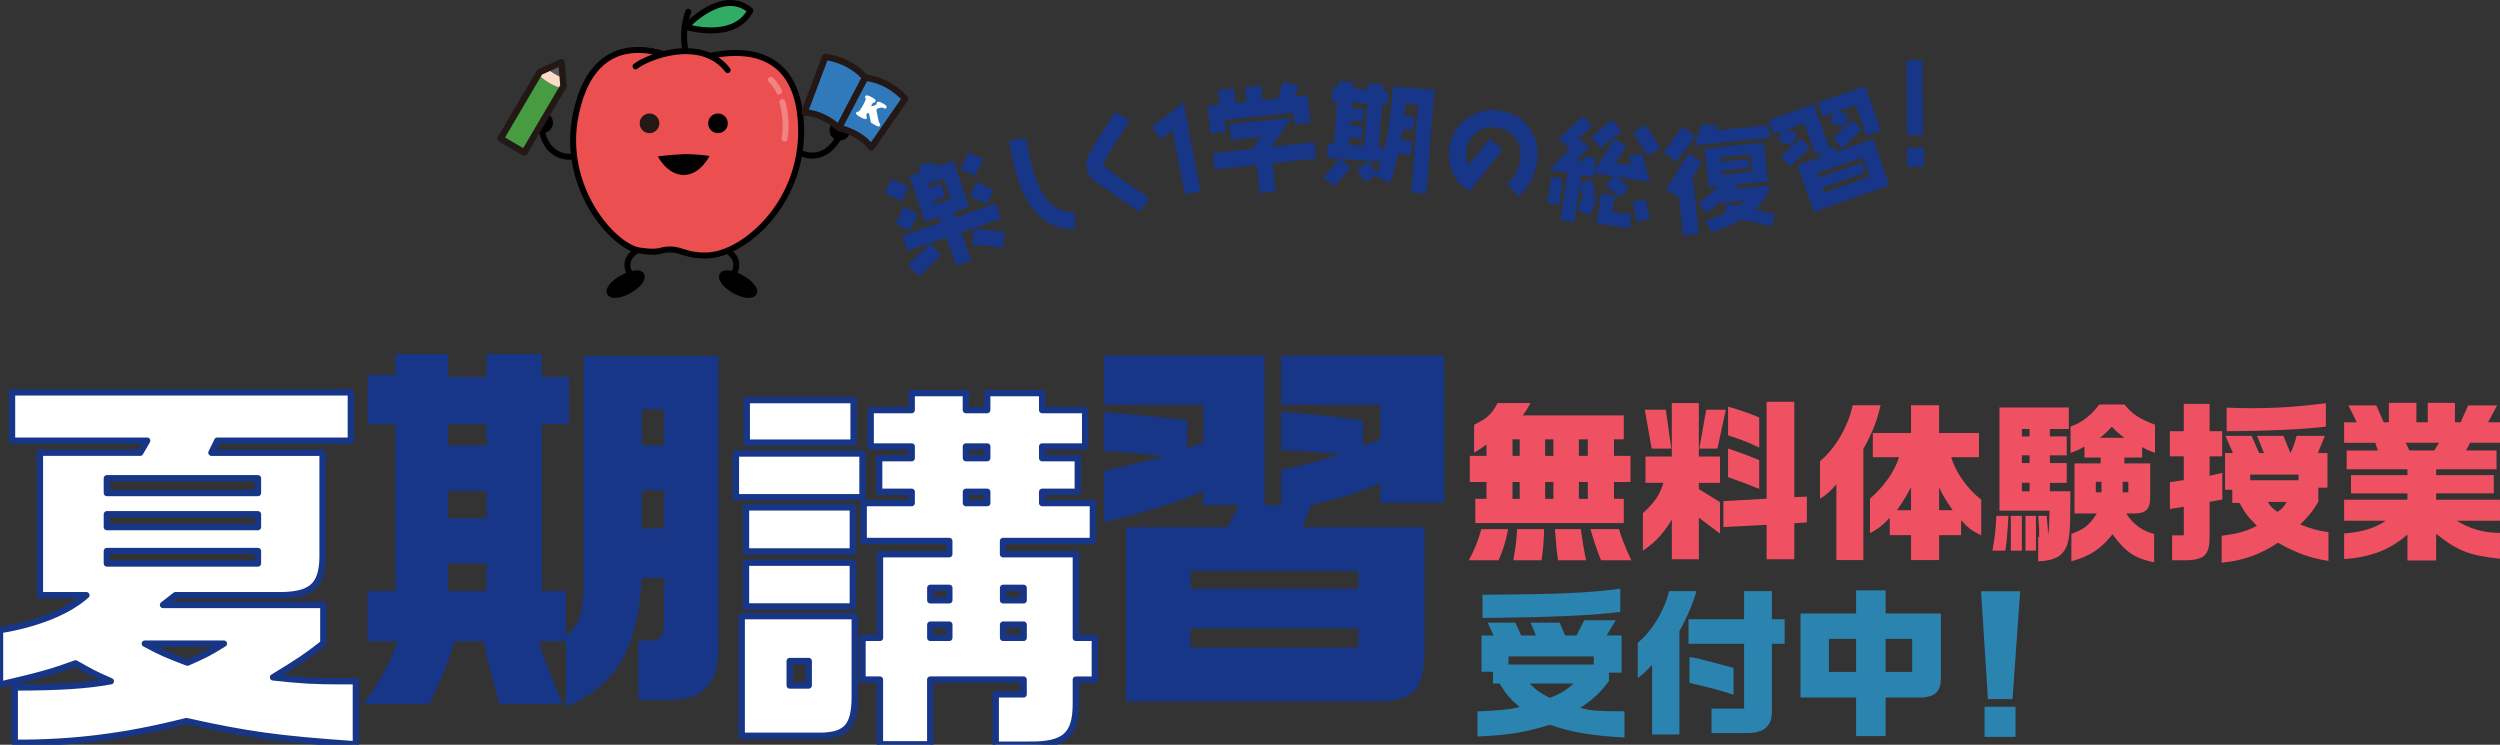
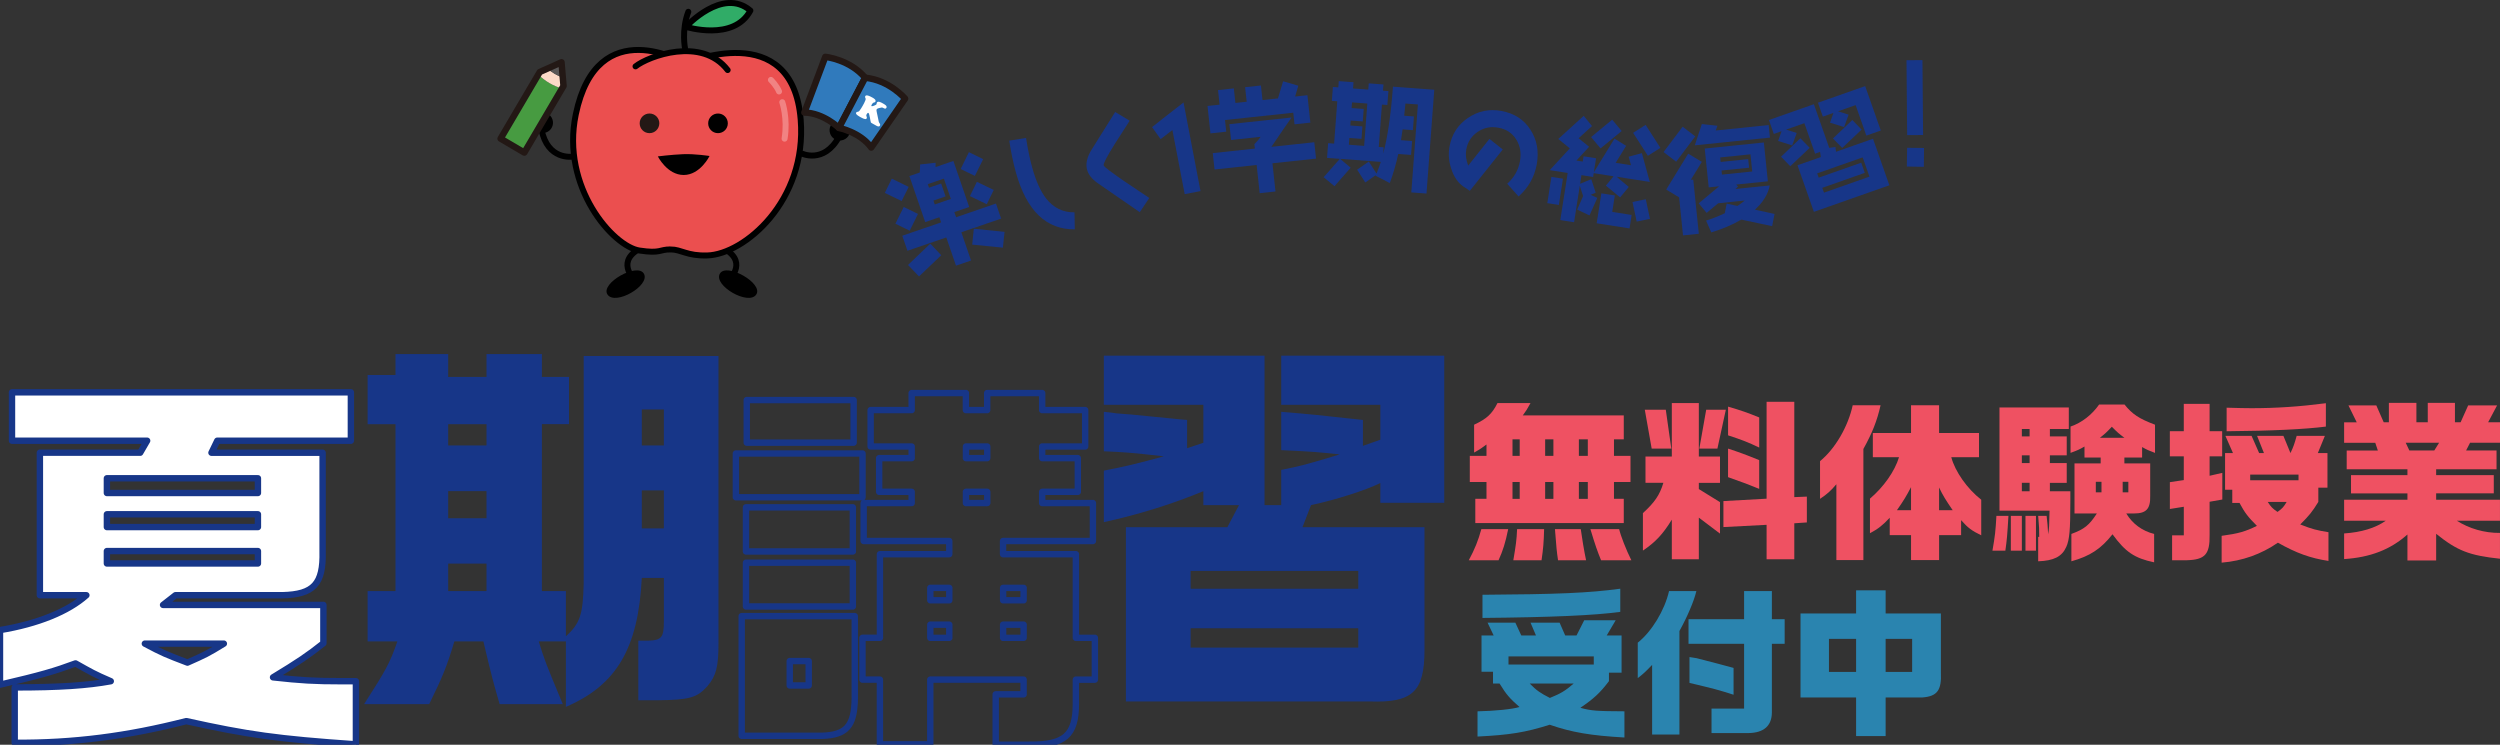
<svg xmlns="http://www.w3.org/2000/svg" id="_レイヤー_2" viewBox="0 0 939.31 279.81">
  <rect x="0" y="0" width="939.31" height="279.81" fill="#333333" stroke="none" />
  <defs>
    <style>.cls-1{fill:#ef5162;}.cls-2,.cls-3,.cls-4,.cls-5,.cls-6,.cls-7{stroke-width:2.24px;}.cls-2,.cls-3,.cls-4,.cls-5,.cls-7{stroke:#000;}.cls-2,.cls-8,.cls-6{fill:none;}.cls-3,.cls-7{fill:#eb4f4f;}.cls-9{fill:#479b41;}.cls-4{fill:#30ac67;}.cls-4,.cls-8,.cls-5,.cls-6,.cls-7{stroke-linecap:round;}.cls-4,.cls-8,.cls-6{stroke-linejoin:round;}.cls-10{fill:#2a84af;}.cls-11{fill:#231815;}.cls-12{fill:#fff;}.cls-13{fill:#307abc;fill-rule:evenodd;}.cls-14{fill:#fbdac8;}.cls-8{stroke:#173688;stroke-width:2.4px;}.cls-5{fill:#d80c18;}.cls-15{fill:#595757;}.cls-6{opacity:.3;stroke:#fff;}.cls-16{fill:#173688;}</style>
  </defs>
  <g id="_レイヤー_1-2">
    <path class="cls-16" d="M338.78,75.54l-6.33-3.06,2.62-5.36,6.34,3.1-2.64,5.32ZM341.79,86.68l-5.36-2.62,3.11-6.3,5.37,2.62-3.11,6.3ZM361.2,87.27l3.64,10.61-5.65,1.94-3.64-10.61-14.6,5.01-1.94-5.65,14.6-5.01-.67-1.94-5.32,1.83-5.94-17.3,3.91-1.34.13-3.02,5.82-.65-.03,1.63,6.7-2.3,5.94,17.3-5.57,1.91.66,1.94,14.97-5.14,1.94,5.65-14.97,5.14ZM345.3,103.87l-4.14-4.31,8.38-8.02,4.11,4.36-8.36,7.97ZM354.64,67.11l-6.05,2.08.46,1.33,4.56-1.56,1.66,4.84-4.56,1.57.5,1.45,6.05-2.08-2.62-7.62ZM366.29,66.09l-5.35-2.58,3.1-6.34,5.36,2.62-3.11,6.3ZM370.75,76.73l-6.33-3.06,2.62-5.36,6.33,3.06-2.62,5.37ZM376.81,93.05l-11.53-1.14.61-5.98,11.54,1.18-.62,5.94Z" />
    <path class="cls-16" d="M403.83,86.17c-10.73.12-18.11-6.98-22.13-21.36-.93-3.33-1.79-7.34-2.5-11.97l6.31-1.01c.67,4.29,1.44,8.01,2.35,11.26,1.39,4.97,3.1,8.74,5.13,11.41,2.82,3.6,6.37,5.35,10.73,5.28l.1,6.39Z" />
    <path class="cls-16" d="M428.24,79.73c-3.54-2.41-8.82-6.08-15.88-10.96-2.21-1.58-3.54-3.33-3.97-5.2-.52-2.2.08-4.71,1.84-7.48l8.77-14.01,5.45,3.28c-1.83,2.84-3.66,5.72-5.49,8.55-3.03,4.83-4.45,7.57-4.29,8.23.12.5,2.72,2.47,7.79,5.97,3.12,2.12,6.24,4.19,9.35,6.27l-3.57,5.35Z" />
    <path class="cls-16" d="M445.12,72.95l-4.62-24.09-4.43,3.41-3.21-4.51c2.59-2.1,6.57-5.17,11.82-9.26l6.38,33.3-5.95,1.14Z" />
    <path class="cls-16" d="M486.38,46.72l-.47-4.37-25.65,2.75.47,4.37-5.94.64-1.1-10.3,4.54-.49-.59-5.47,5.94-.64.59,5.47,4.24-.45-.59-5.47,5.94-.64.59,5.47,5.81-.62,1.93-6.43,5.71,1.66-1.19,4.07,4.62-.5,1.1,10.3-5.94.64ZM478.09,61.34l1.14,10.6-5.94.64-1.14-10.6-15.82,1.7-.66-6.15,15.81-1.7-.18-1.65c1.04-1.06,1.84-2,2.36-2.78l-11.11,1.19-.64-5.94,23.36-2.5c-1.71,2.41-4.24,6.07-7.57,11.02l16.11-1.73.66,6.15-16.41,1.76Z" />
    <path class="cls-16" d="M530.26,72.3l2.48-33.05-4.68-.35c-.17,1.66-.32,3.18-.47,4.58l3.66.27-.39,5.15-3.87-.29c-.19,1.4-.38,2.75-.6,4.06l4.17.31-.39,5.23-4.81-.36c-.85,3.91-1.93,7.55-3.17,10.93l-5.35-2.75.1-.25-3.97,2.78-3.06-4.81,4.38-3.05,2.91,4.54c.58-1.45,1.12-2.91,1.61-4.41l-15.31-1.15,3.98,3.34-6.08,6.94-4.07-3.38,6.08-6.9-4.81-.36.41-5.53,2.25.17,1.19-15.91-2.04-.15.39-5.23,2.04.15.17-2.34,5.53.41-.18,2.34,5.74.43.17-2.34,5.53.41-.18,2.34,2.04.15-.39,5.23-2.04-.15-1.19,15.91,1.83.14-.18,2.38c1.65-5.99,2.87-14.37,3.68-25.17l15.52,1.16-2.92,39-5.74-.43ZM513.73,38.9l-5.74-.43-.16,2.13,4.55.34-.35,4.68-4.55-.34-.14,1.87,4.55.34-.35,4.68-4.55-.34-.19,2.55,5.74.43,1.19-15.91Z" />
    <path class="cls-16" d="M570.55,73.8l-4.25-4.76c2.59-2.35,4.18-5.14,4.78-8.41.56-3.06.1-5.79-1.34-8.13-1.5-2.48-3.74-3.97-6.81-4.53-2.85-.52-5.42.01-7.74,1.58-2.32,1.57-3.76,3.78-4.28,6.64-.34,1.89-.1,3.88.73,6.03l7.98-10.04,5,3.98-12.36,15.53c-.78-.49-1.59-1.03-2.44-1.61-2.12-1.47-3.61-3.73-4.58-6.77-.92-2.81-1.11-5.58-.62-8.26.83-4.57,3.13-8.19,6.94-10.75,3.76-2.57,7.95-3.46,12.53-2.62,4.83.88,8.47,3.23,10.94,7.06,2.47,3.83,3.24,8.17,2.36,13.04-.86,4.74-3.15,8.75-6.82,12.03Z" />
    <path class="cls-16" d="M581.36,76.32l1.54-9.86,4.34.68-1.54,9.86-4.34-.68ZM607.39,66.41l4.58,3.82-3.25,3.94-5.35-4.42,2.88-3.52-7.46-1.17-.22,1.43-4.38-.69-.51,3.24,4.2-1.72,1.66,5.09-1.89.78,2.49,1.17-2.93,6.58-4.62-2.19,2.22-5.09-1.25-3.86-2.14,13.69-5.18-.81,2.77-17.7-6.74-1.05,7.54-8.19-4.33-3.53,9.56-8.69,3.11,3.85-5.03,4.57,3.94,3.21-4.78,5.17,2.4.38.31-1.98,4.68.73-.83,5.27,7.76-12.64,4.37,2.71-3.93,6.38,5.77.9-.88-3.2,4.96-1.34,2.97,10.82-12.47-1.95ZM601.37,55.76l-3.56-4.27,7.93-6.53,3.56,4.27-7.93,6.53ZM599.91,83.89l1.76-11.25,5.06.79-.97,6.19,7.29,1.14-.79,5.06-12.35-1.93ZM614.94,83.26l-1.57-7.37,4.99-1.03,1.57,7.37-5,1.03ZM619.15,58.54l-5.55-8.64,4.7-2.98,5.55,8.64-4.7,2.98Z" />
    <path class="cls-16" d="M629.78,60.76l-4.74-3.63,7.17-9.52,4.74,3.63-7.17,9.52ZM635.27,67.57l.93-.1,2.09,20.36-5.94.61-1.47-14.29-4.84-2.93,8.26-13.49,5.12,3.08-4.15,6.77ZM636.77,54.6l2.65-7.99,5.85.64c-.17.4-.37.98-.63,1.78l19.89-2.04.48,4.71-28.25,2.9ZM665.82,84.97l-11.57-2.46c-3.35,1.97-7.13,3.56-11.29,4.8l-1.95-4.43c2.33-.71,4.68-1.64,7.04-2.78l.7-3.59,4.03.87c1-.66,1.96-1.36,2.79-2.04l-10.01,1.03-4.34,3.62-2.98-3.59,7.66-6.4-3.9.4-1.5-14.59,22.22-2.28,1.5,14.59-11.88,1.22.68.79-1.02.88,12.94-1.33c-.65,3.28-2.52,6.34-5.58,9.1l7.37,1.6-.9,4.59ZM657.69,57.98l-11.37,1.17.17,1.7,10.35-1.06.33,3.22-10.35,1.06.16,1.53,11.37-1.17-.66-6.45Z" />
    <path class="cls-16" d="M703.72,52.11l6.16,17.5-28.36,9.98-6.16-17.5,8.77-3.08-.27-1.94-1.89.67-4.03-11.46-6.84,2.41,3.97,1.27-1.7,4.67-5.29-1.67,1.29-3.66-2.9,1.02-1.84-5.23,16.89-5.94,5.77,16.41,2.33-.32.22,1.78,13.88-4.88ZM676.45,51.94l3.49,3.61-7.29,6.9-3.47-3.57,7.28-6.94ZM685.31,72.38l17.09-6.01-2.55-7.24-17.09,6.01.57,1.61,15.97-5.62,1.34,3.82-15.97,5.62.64,1.81ZM700.79,32.35l5.87,16.69-5.43,1.91-4.03-11.46-6.6,2.32,3.97,1.27-1.7,4.67-5.29-1.67,1.29-3.66-3.98,1.4-1.84-5.23,17.74-6.24ZM695.96,45.08l3.49,3.61-7.29,6.9-3.47-3.57,7.28-6.94Z" />
    <path class="cls-16" d="M722.55,50.72l-5.99.05-.24-28.14,5.99-.05.24,28.14ZM722.84,62.68l-6.39-.11.1-7.04,6.36.07-.08,7.07Z" />
    <path class="cls-2" d="M241.48,92.87c-10.63,4.95-3.26,12-3.26,12" />
    <path d="M241.96,102.89c2.35,4.45-10.78,12.01-13.69,7.8-2.91-4.21,11.34-12.25,13.69-7.8Z" />
    <path class="cls-2" d="M270.91,92.87c10.63,4.95,3.26,12,3.26,12" />
    <path d="M270.43,102.89c-2.35,4.45,10.78,12.01,13.69,7.8,2.91-4.21-11.34-12.25-13.69-7.8Z" />
    <path class="cls-2" d="M215.07,58.85s-9.38,1.5-11.63-10.3" />
    <path d="M206.98,48.47c-1.3,1.7-3.73,2.02-5.43.72-1.7-1.3-2.02-3.73-.72-5.43,1.3-1.7,3.73-2.02,5.43-.72,1.7,1.3,2.02,3.73.72,5.43Z" />
    <path class="cls-2" d="M301.01,57.58s8.46,4.32,14.24-6.21" />
    <path d="M311.9,50.21c.71,2.02,2.93,3.08,4.95,2.36,2.02-.71,3.07-2.93,2.36-4.94-.71-2.02-2.93-3.07-4.94-2.36-2.02.71-3.07,2.93-2.36,4.94Z" />
    <path class="cls-3" d="M251.9,93.72c-4.21-.03-3.55,1.63-11.64.41-9.81-1.47-29.61-23.76-23.92-51.15,8.1-39.01,41.24-19.17,41.24-19.17,0,0,40.21-17.38,43.26,21.17,2.42,30.52-21.2,50.57-35.05,51-7.74.24-9.68-2.24-13.88-2.27Z" />
    <path class="cls-11" d="M247.72,46.37c-.02,2.04-1.68,3.68-3.72,3.66-2.04-.01-3.68-1.68-3.66-3.72.01-2.04,1.68-3.68,3.72-3.66,2.04.01,3.68,1.68,3.67,3.72Z" />
    <path d="M273.46,46.37c-.01,2.04-1.68,3.68-3.72,3.66-2.04-.01-3.68-1.68-3.66-3.72.01-2.04,1.68-3.68,3.72-3.66,2.04.01,3.68,1.68,3.66,3.72Z" />
    <path class="cls-7" d="M238.78,24.94c4.81-3.82,24.83-11.36,34.62,1.38" />
    <path class="cls-5" d="M257.4,18.27s-1.43-6.9,1.22-13.84" />
    <path class="cls-4" d="M257.7,10.08s17.99,5.63,24.24-6.11c-10.53-8.97-24.24,6.11-24.24,6.11Z" />
    <path class="cls-6" d="M289.65,30.02s2.12,2.09,3.06,4.35" />
    <path class="cls-6" d="M293.92,38.4s2.12,6.09.86,13.7" />
    <path d="M247.17,58.76s5.03-.64,9.48-.83c4.45-.19,9.95.68,9.95.68,0,0-3.51,7.14-9.72,7.14s-9.72-7-9.72-7Z" />
    <path class="cls-9" d="M202.25,28l-14.17,24.08,8.92,5.25,14.17-24.08c-1.64-.47-3.25-1.15-4.79-2.06-1.54-.91-2.92-1.98-4.13-3.19Z" />
    <path class="cls-14" d="M211.46,29.14c-1.04-.36-2.06-.82-3.05-1.41-.99-.58-1.89-1.25-2.71-1.98l-2.89,1.3-.56.95c1.21,1.21,2.59,2.28,4.13,3.19,1.54.91,3.15,1.59,4.79,2.06l.56-.95-.27-3.16Z" />
    <path class="cls-15" d="M211.46,29.14l-.49-5.75-5.27,2.36c.82.74,1.72,1.4,2.71,1.98.99.58,2.01,1.05,3.05,1.41Z" />
    <path class="cls-11" d="M197,57.33l.62-1.05-7.87-4.63,13.91-23.65,6.24-2.8.58,6.82-14.53,24.69,1.05.62.62-1.05-.62,1.05,1.05.62,14.73-25.03c.13-.22.19-.47.16-.72l-.76-8.91c-.03-.39-.25-.74-.59-.94-.34-.2-.75-.22-1.11-.06l-8.16,3.66c-.23.1-.42.27-.55.49l-14.73,25.03c-.16.28-.21.61-.13.92.08.31.28.58.56.74l8.92,5.25c.58.34,1.32.15,1.66-.43l-1.05-.62Z" />
    <path class="cls-13" d="M325.07,29.21l-9.86,18.84s-5.83-5.63-12.99-5.76l7.85-20.92s9.09.88,14.99,7.84Z" />
    <path class="cls-11" d="M325.07,29.21l-1.08-.56-9.86,18.84,1.08.56.84-.87s-1.56-1.5-4.02-3c-2.46-1.49-5.89-3.03-9.78-3.1l-.02,1.21,1.14.43,7.85-20.92-1.14-.43-.12,1.21h0s0,0,0,0h0s0,0,0,0h0c.07,0,2.27.24,5.12,1.3,2.85,1.05,6.34,2.91,9.06,6.13l.93-.79-1.08-.56,1.08.56.93-.79c-3.14-3.7-7.08-5.75-10.22-6.89-3.14-1.14-5.51-1.37-5.58-1.38-.55-.05-1.06.27-1.26.78l-7.85,20.92c-.14.37-.09.78.13,1.11.22.33.59.52.98.53,3.26.05,6.33,1.39,8.57,2.75,1.12.68,2.03,1.35,2.65,1.86.31.25.55.46.71.6.08.07.14.13.18.16l.04.04h0s0,0,0,0c.27.27.66.39,1.04.33.38-.06.71-.3.88-.64l9.86-18.84c.23-.44.17-.97-.15-1.35l-.93.79Z" />
    <path class="cls-13" d="M325.07,29.21l-9.86,18.84s7.95,1.58,12.14,7.38l12.71-18.38s-5.91-6.96-14.99-7.84Z" />
    <path class="cls-11" d="M325.07,29.21l-1.08-.56-9.86,18.84c-.18.34-.18.74-.02,1.09.16.34.49.59.86.67h0c.06.01,1.98.41,4.35,1.48,2.37,1.07,5.16,2.81,7.04,5.42.23.32.6.51,1,.5.39,0,.76-.2.99-.52l12.71-18.38c.31-.45.28-1.06-.07-1.48-.05-.05-1.58-1.86-4.31-3.8-2.73-1.93-6.66-4-11.49-4.47-.49-.05-.96.21-1.19.65l1.08.56-.12,1.21c4.26.41,7.82,2.26,10.32,4.03,1.25.88,2.23,1.74,2.89,2.38.33.32.58.58.75.75.08.09.14.16.18.2l.04.05h0s0,0,0,0h0s0,0,0,0h0s.93-.78.93-.78l-1-.69-12.71,18.38,1,.69.98-.71c-2.28-3.16-5.5-5.09-8.13-6.27-2.63-1.17-4.7-1.58-4.76-1.6l-.24,1.19,1.08.56,9.86-18.84-1.08-.56-.12,1.21.12-1.21Z" />
    <path class="cls-12" d="M326.8,44c-.06-.31-.25-1.41-.49-1.55-.27-.15-.46.1-.63.4l-.12.22c-.28.5.35.91.07,1.42-.19.33-.6.51-2.43-.52-1.64-.92-1.69-1.32-1.5-1.67.3-.54.67.03,1.28-.76.42-.53.8-1.19,1.14-1.78.36-.64.79-1.39,1.03-2.09.37-.97-.4-.9-.04-1.53.09-.17.33-.8,2.61.48.49.27,1.58.87,1.18,1.59-.31.55-.69-.1-1.38,1.12-.08.14-.24.44-.05.55.28.16,1.7-.45,1.84-.69.12-.22.01-.42.14-.65.43-.77,1.78.04,2.28.32.5.28,1.74.91,1.32,1.64-.48.85-1.27-.26-1.84-.1-.33.09-1.56.23-1.81.67-.16.28-.05.67,0,.96l.78,3.71c.11.53.77.84.42,1.48-.29.52-.85.27-1.26.05l-1.77-.99c-.41-.23-.4-.27-.53-1.01l-.22-1.26Z" />
    <path class="cls-1" d="M566.66,198.8c-1.03,5.11-2,8.14-3.62,11.7h-11.18c2.26-4.2,3.55-7.43,4.72-11.7h10.08ZM558.51,171.27v-4.27c-1.75,1.29-2.13,1.62-4.65,3.04v-10.47c4.72-2.2,6.72-4.01,8.79-8.14h12.41c-1.36,2.46-1.55,2.78-2.91,4.65h37.94v8.98h-3.68v6.21h6.21v9.82h-6.21v6.33h3.68v9.11h-55.78v-9.11h4.2v-6.33h-6.27v-9.82h6.27ZM570.99,171.27v-6.21h-2.71v6.21h2.71ZM570.99,187.43v-6.33h-2.71v6.33h2.71ZM580.16,198.8c-.13,4.98-.32,7.3-.97,11.7h-10.6c.97-5.69,1.23-7.5,1.42-11.7h10.15ZM583.65,171.27v-6.21h-3.1v6.21h3.1ZM583.65,187.43v-6.33h-3.1v6.33h3.1ZM593.93,198.8c.39,2.91,1.29,8.47,2,11.7h-10.54c-.52-3.62-.58-4.27-1.16-11.7h9.7ZM596.58,171.27v-6.21h-3.36v6.21h3.36ZM596.58,187.43v-6.33h-3.36v6.33h3.36ZM608.35,198.8c.58,2.52,2.65,7.82,4.59,11.7h-11.38c-1.42-3.49-2.13-5.49-4.01-11.7h10.79Z" />
    <path class="cls-1" d="M618.25,181.42v-9.89h9.89v-20.1h10.15v20.1h7.95v9.89h-7.95v2.33l7.95,4.91v11.83l-7.95-6.01v15.64h-10.15v-14.87c-3.3,5.36-6.01,8.34-10.86,11.63v-14.09c4.46-4.07,6.33-6.85,7.69-11.38h-6.72ZM625.88,153.95l2.07,14.61h-7.37l-2.59-14.61h7.89ZM648.44,153.95l-3.17,14.61h-6.79l2.58-14.61h7.37ZM663.75,150.97h10.41v35.81l4.72-.19v9.7l-4.72.32v13.51h-10.41v-12.93l-16.22.84v-9.76l16.22-.9v-36.39ZM649.28,152.78c5.11,1.49,7.43,2.33,11.7,4.07v11.31c-4.2-2-6.33-2.84-11.7-4.59v-10.79ZM660.97,183.68c-4.27-1.75-5.49-2.2-11.7-4.4v-10.73c4.33,1.42,6.46,2.2,11.7,4.33v10.79Z" />
    <path class="cls-1" d="M706.58,152.27c-1.36,5.95-3.1,10.34-6.46,16.42v41.75h-10.15v-28.5c-2.13,2.52-3.43,3.68-6.14,5.49v-14.16c5.69-4.65,10.54-12.99,12.28-21.01h10.47ZM703.67,171.79v-9.11h14.35v-10.41h10.54v10.41h15v9.11h-10.41c1.42,5.36,5.95,11.83,11.25,15.96v13.38c-3.62-1.75-5.04-2.84-7.56-5.69v5.62h-8.27v9.37h-10.54v-9.37h-8.01v-6.53c-2.71,2.91-4.4,4.2-7.43,5.82v-12.99c5.17-4.4,9.31-10.28,10.92-15.58h-9.82ZM718.02,191.69v-8.66c-1.68,3.23-2.84,5.17-5.3,8.66h5.3ZM733.67,191.69c-2.65-3.88-3.62-5.43-5.11-8.53v8.53h5.11Z" />
    <path class="cls-1" d="M754.62,193.83c-.45,7.56-.58,8.98-1.16,13.06h-4.85c.97-5.56,1.16-7.17,1.49-13.06h4.52ZM777.3,153.11v8.08h-7.11v2.78h6.33v7.11h-6.33v2.91h6.33v7.43h-6.33v3.17h7.69v3.62c0,10.92-.32,14.61-1.55,17.32-1.62,3.62-4.72,5.17-10.54,5.36v-9.18h.39c0-2.78,0-3.55-.39-7.89h3.17c.32,2.58.39,3.94.58,6.92.39-2.39.39-2.84.52-8.86h-18.81v-38.78h26.05ZM759.66,193.83v13.06h-4.14v-13.06h4.14ZM762.57,163.96v-2.78h-2.91v2.78h2.91ZM762.57,173.98v-2.91h-2.91v2.91h2.91ZM762.57,184.58v-3.17h-2.91v3.17h2.91ZM764.96,193.83v13.06h-3.94v-13.06h3.94ZM798.25,152.01c2.91,3.62,5.43,5.3,11.44,7.56v10.6c-2.59-.97-2.97-1.16-4.85-2.2v3.94h-6.66v2.2h9.7v12.15c.13,4.98-1.49,6.66-6.08,6.66h-2.91c2.33,3.88,6.01,6.59,10.47,7.69v10.67c-7.37-1.55-10.79-3.88-15.64-10.54-4.33,5.49-8.47,8.21-15.45,10.15v-10.28c4.91-1.81,6.72-3.3,9.57-7.69h-8.4v-18.81h9.83v-2.2h-6.08v-4.14c-2,1.16-2.46,1.36-5.24,2.39v-9.89c4.2-1.42,8.08-4.46,10.73-8.27h9.57ZM789.58,184.97v-3.94h-2.13v3.94h2.13ZM798.18,164.48c-2.07-1.55-2.46-1.87-4.72-4.14-2.13,2.26-2.52,2.59-4.46,4.14h9.18ZM799.67,184.97v-3.94h-2.13v3.94h2.13Z" />
    <path class="cls-1" d="M820.5,180.38v-8.92h-5.24v-9.44h5.24v-10.28h9.7v10.28h4.72v9.44h-4.72v7.3l4.78-1.1v10.02l-4.78.84v12.35c.13,7.43-1.68,9.44-8.66,9.63h-5.43v-9.37h4.4v-10.73l-5.24.84v-10.08l5.24-.78ZM838.72,188.98v-4.98h-2.71v-13.77h2.97l-2.84-6.46h9.83l2.84,6.46h1.81l-2.58-6.46h9.89l2.65,6.46c1.16-2.46,1.49-3.43,2.33-6.46h10.6l-2.65,6.46h3.62v12.99h-3.43v5.36c-2.26,3.68-3.36,5.04-6.79,8.47,4.4,1.75,6.21,2.2,10.6,2.91v10.79c-6.79-1.03-12.02-2.91-19-6.85-6.27,4.33-13.32,6.85-21.14,7.5v-10.08c6.27-.84,8.98-1.62,13.25-3.75-3.36-3.36-4.52-4.85-6.53-8.6h-2.71ZM873.89,160.28c-7.56.97-20.3,1.62-37.29,1.75v-8.85c4.14.13,7.37.19,9.37.19,9.18,0,18.03-.58,27.92-1.87v8.79ZM863.61,180.45v-2.13h-18.16v2.13h18.16ZM852.04,188.59c1.23,1.87,1.68,2.39,3.68,3.75,1.88-1.36,2.26-1.81,3.43-3.75h-7.11Z" />
    <path class="cls-1" d="M885.47,158.66l-3.1-6.33h10.47l2.78,6.33h1.94v-7.3h10.34v7.3h4.27v-7.3h10.21v7.3h2.13l2.84-6.33h10.86l-3.36,6.33h4.46v7.69h-11.25l-1.49,2.91h11.44v7.05h-22.69v2.2h21.65v6.85h-21.65v2.39h23.98v7.89h-16.22c4.65,2.97,10.41,4.65,16.22,4.59v9.7c-11.5-1.23-16.03-2.97-23.98-9.37v10.02h-10.79v-9.76c-6.4,5.69-13.96,8.6-23.79,9.24v-9.63c6.46-.45,11.7-2,15.64-4.78h-15.64v-7.89h23.79v-2.39h-21.2v-6.85h21.2v-2.2h-22.82v-7.05h11.7l-.97-2.91h-11.7v-7.69h4.72ZM914.62,169.26l1.81-2.91h-12.54l1.36,2.91h9.37Z" />
    <path class="cls-10" d="M555.14,267.26c6.42-.12,13.08-.78,15.78-1.62-3.72-3.24-5.04-4.8-7.5-8.82h-2.46v-4.44h-4.32v-13.62h4.56l-2.28-4.8h10.44l2.22,4.8h5.52l-2.04-4.8h10.92l2.1,4.8h4.26l2.88-5.7h11.82l-3.36,5.7h5.58v13.98h-4.74v3.18c-3.36,4.44-5.64,6.54-10.74,10.02,4.14,1.14,6.06,1.26,16.56,1.32v9.84c-12.66-.72-19.74-1.92-28.08-4.8-9.12,2.88-14.94,3.84-27.12,4.44v-9.48ZM557,223.47c27.9-.18,39.96-.66,51.78-2.28v8.7c-9.48,1.32-25.92,2.04-51.78,2.28v-8.7ZM598.82,249.69v-3.06h-32.04v3.06h32.04ZM574.76,256.83c2.52,2.58,4.02,3.6,7.56,5.4,4.02-1.62,5.76-2.64,8.94-5.4h-16.5Z" />
    <path class="cls-10" d="M615.34,241.47c5.28-4.2,10.08-12.12,11.76-19.38h10.26c-.84,3.66-3.42,9.72-6.36,15v38.88h-10.26v-26.16c-2.46,2.58-3.3,3.36-5.4,4.98v-13.32ZM655.3,232.65v-10.56h10.44v10.56h4.8v9.24h-4.8v25.86c-.06,4.98-3.06,7.62-8.88,7.68h-13.8v-9.18h12.24v-24.36h-20.88v-9.24h20.88ZM634.78,246.87c1.2.18,2.28.36,2.64.42,5.94,1.5,10.62,2.76,13.92,3.66v10.08c-6-1.92-7.2-2.22-16.56-4.44v-9.72Z" />
    <path class="cls-10" d="M697.38,230.49v-8.7h11.1v8.7h20.76v22.2c.3,6.66-1.38,8.94-6.96,9.36h-13.8v14.52h-11.1v-14.52h-20.88v-31.56h20.88ZM697.38,252.45v-12.42h-10.2v12.42h10.2ZM718.44,252.45v-12.42h-9.96v12.42h9.96Z" />
-     <path class="cls-10" d="M759.03,222.15l-2.88,40.5h-9.24l-2.58-40.5h14.7ZM757.29,265.53v11.34h-11.64v-11.34h11.64Z" />
    <path class="cls-12" d="M52.67,170.1l2.62-4.51H4.51v-18.19h127.32v18.19h-50.2l-2.18,4.51h41.76v37.1c.29,12.22-3.35,16.15-15.13,16.44h-40.16l-4.66,3.64h60.24v14.41c-5.68,4.51-9.31,6.98-18.92,12.8,10.48,1.16,15.42,1.46,25.9,1.46h5.24v23.72c-29.54-2.04-40.74-3.64-63.73-8.73-22.12,5.67-42.34,8.29-64.46,8.15v-20.81c16.88,0,27.36-.73,36.09-2.33-6.4-2.76-7.28-3.35-13.24-6.69-7.86,2.91-12.8,4.37-28.38,8v-20.52c14.12-2.33,25.61-6.98,32.45-13.1H14.99v-53.55h37.69ZM96.91,185.23v-5.53h-56.75v5.53h56.75ZM96.91,198.03v-4.8h-56.75v4.8h56.75ZM96.91,211.71v-4.66h-56.75v4.66h56.75ZM54.42,241.83c6.84,3.64,8,4.07,16.01,7.13,6.55-2.91,7.57-3.35,13.68-7.13h-29.68Z" />
    <path class="cls-8" d="M52.67,170.1l2.62-4.51H4.51v-18.19h127.32v18.19h-50.2l-2.18,4.51h41.76v37.1c.29,12.22-3.35,16.15-15.13,16.44h-40.16l-4.66,3.64h60.24v14.41c-5.68,4.51-9.31,6.98-18.92,12.8,10.48,1.16,15.42,1.46,25.9,1.46h5.24v23.72c-29.54-2.04-40.74-3.64-63.73-8.73-22.12,5.67-42.34,8.29-64.46,8.15v-20.81c16.88,0,27.36-.73,36.09-2.33-6.4-2.76-7.28-3.35-13.24-6.69-7.86,2.91-12.8,4.37-28.38,8v-20.52c14.12-2.33,25.61-6.98,32.45-13.1H14.99v-53.55h37.69ZM96.91,185.23v-5.53h-56.75v5.53h56.75ZM96.91,198.03v-4.8h-56.75v4.8h56.75ZM96.91,211.71v-4.66h-56.75v4.66h56.75ZM54.42,241.83c6.84,3.64,8,4.07,16.01,7.13,6.55-2.91,7.57-3.35,13.68-7.13h-29.68Z" />
-     <path class="cls-12" d="M324.07,170.39v16.44h-47.58v-16.44h47.58ZM321.16,231.5v30.85c-.14,10.33-3.05,13.82-12.37,14.11h-30.12v-44.96h42.49ZM320.44,190.61v16.59h-40.16v-16.59h40.16ZM280.28,211.42h40.16v16.44h-40.16v-16.44ZM280.57,150.31h40.16v16.01h-40.16v-16.01ZM303.85,257.55v-9.17h-7.13v9.17h7.13ZM330.62,239.65v-31.43h26.04v-4.95h-32.16v-14.26h18.04v-4.22h-12.22v-12.66h12.22v-4.37h-15.42v-13.68h15.42v-6.4h20.37v6.4h8v-6.4h20.66v6.4h16.15v13.68h-16.15v4.37h13.39v12.66h-13.39v4.22h19.06v14.26h-33.76v4.95h27.36v31.43h7.13v15.71h-7.13v9.02c0,11.93-4.22,15.57-17.61,15.42h-12.51v-18.92h10.48v-5.53h-35.07v24.3h-18.92v-24.3h-6.55v-15.71h6.55ZM356.67,225.54v-4.66h-7.13v4.66h7.13ZM356.67,239.65v-4.95h-7.13v4.95h7.13ZM370.93,172.13v-4.37h-8v4.37h8ZM370.93,189.01v-4.22h-8v4.22h8ZM384.6,225.54v-4.66h-7.71v4.66h7.71ZM384.6,239.65v-4.95h-7.71v4.95h7.71Z" />
    <path class="cls-8" d="M324.07,170.39v16.44h-47.58v-16.44h47.58ZM321.16,231.5v30.85c-.14,10.33-3.05,13.82-12.37,14.11h-30.12v-44.96h42.49ZM320.44,190.61v16.59h-40.16v-16.59h40.16ZM280.28,211.42h40.16v16.44h-40.16v-16.44ZM280.57,150.31h40.16v16.01h-40.16v-16.01ZM303.85,257.55v-9.17h-7.13v9.17h7.13ZM330.62,239.65v-31.43h26.04v-4.95h-32.16v-14.26h18.04v-4.22h-12.22v-12.66h12.22v-4.37h-15.42v-13.68h15.42v-6.4h20.37v6.4h8v-6.4h20.66v6.4h16.15v13.68h-16.15v4.37h13.39v12.66h-13.39v4.22h19.06v14.26h-33.76v4.95h27.36v31.43h7.13v15.71h-7.13v9.02c0,11.93-4.22,15.57-17.61,15.42h-12.51v-18.92h10.48v-5.53h-35.07v24.3h-18.92v-24.3h-6.55v-15.71h6.55ZM356.67,225.54v-4.66h-7.13v4.66h7.13ZM356.67,239.65v-4.95h-7.13v4.95h7.13ZM370.93,172.13v-4.37h-8v4.37h8ZM370.93,189.01v-4.22h-8v4.22h8ZM384.6,225.54v-4.66h-7.71v4.66h7.71ZM384.6,239.65v-4.95h-7.71v4.95h7.71Z" />
    <path class="cls-16" d="M138.12,241v-18.92h10.48v-62.71h-10.48v-18.48h10.48v-7.86h19.79v8.58h14.4v-8.58h20.81v8.58h10.19v17.75h-10.19v62.71h9.02v17.02c5.38-4.95,6.4-8.15,6.69-19.93v-85.41h50.64v107.97c0,8.88-.87,12.22-4.22,16.15-3.93,4.37-6.84,5.09-18.92,5.24h-6.98v-22.41h3.93c4.8-.15,5.67-1.31,5.67-7.13v-16.44h-8.29c-1.31,26.34-9.46,40.31-28.52,48.45v-24.59h-10.19c2.04,6.69,2.47,7.86,9.02,23.57h-23.72c-2.33-8-2.91-10.04-6.11-23.57h-10.91c-2.77,9.31-4.51,13.53-9.46,23.57h-24.45c8.29-12.95,9.6-15.28,12.51-23.57h-11.2ZM182.79,167.38v-8h-14.4v8h14.4ZM182.79,194.73v-10.19h-14.4v10.19h14.4ZM182.79,222.09v-10.33h-14.4v10.33h14.4ZM249.43,167.38v-13.53h-8.29v13.53h8.29ZM249.43,184.26h-8.29v14.26h8.29v-14.26Z" />
    <path class="cls-16" d="M414.74,154.72c2.47.29,4.22.44,4.66.58,3.78.29,7.71.58,11.49,1.02l10.33,1.02c.14,0,2.47.29,4.8.44v10.62l6.11-2.04v-14.26h-37.39v-18.48h60.38v56.17h6.26v-13.24c7.28-1.46,9.6-2.04,21.97-5.82-8.29-.87-9.46-1.02-21.97-1.6v-14.41c10.48.87,14.84,1.31,30.7,3.06v9.75l6.55-2.33v-13.1h-37.25v-18.48h61.26v55.29h-24.01v-7.42c-5.68,2.76-16.59,6.26-26.05,8.29l-3.2,8.29h45.84v46.13c0,15.71-4.51,19.93-20.66,19.35h-91.53v-65.48h38.12l4.37-8.29h-13.39v-5.24c-11.2,4.66-24.01,8.73-37.39,11.64v-19.35c8.29-1.6,12.95-2.76,22.55-5.38-12.8-1.46-15.57-1.6-22.55-1.89v-14.84ZM510.34,221.21v-6.69h-63v6.69h63ZM510.34,243.33v-7.28h-63v7.28h63Z" />
  </g>
</svg>